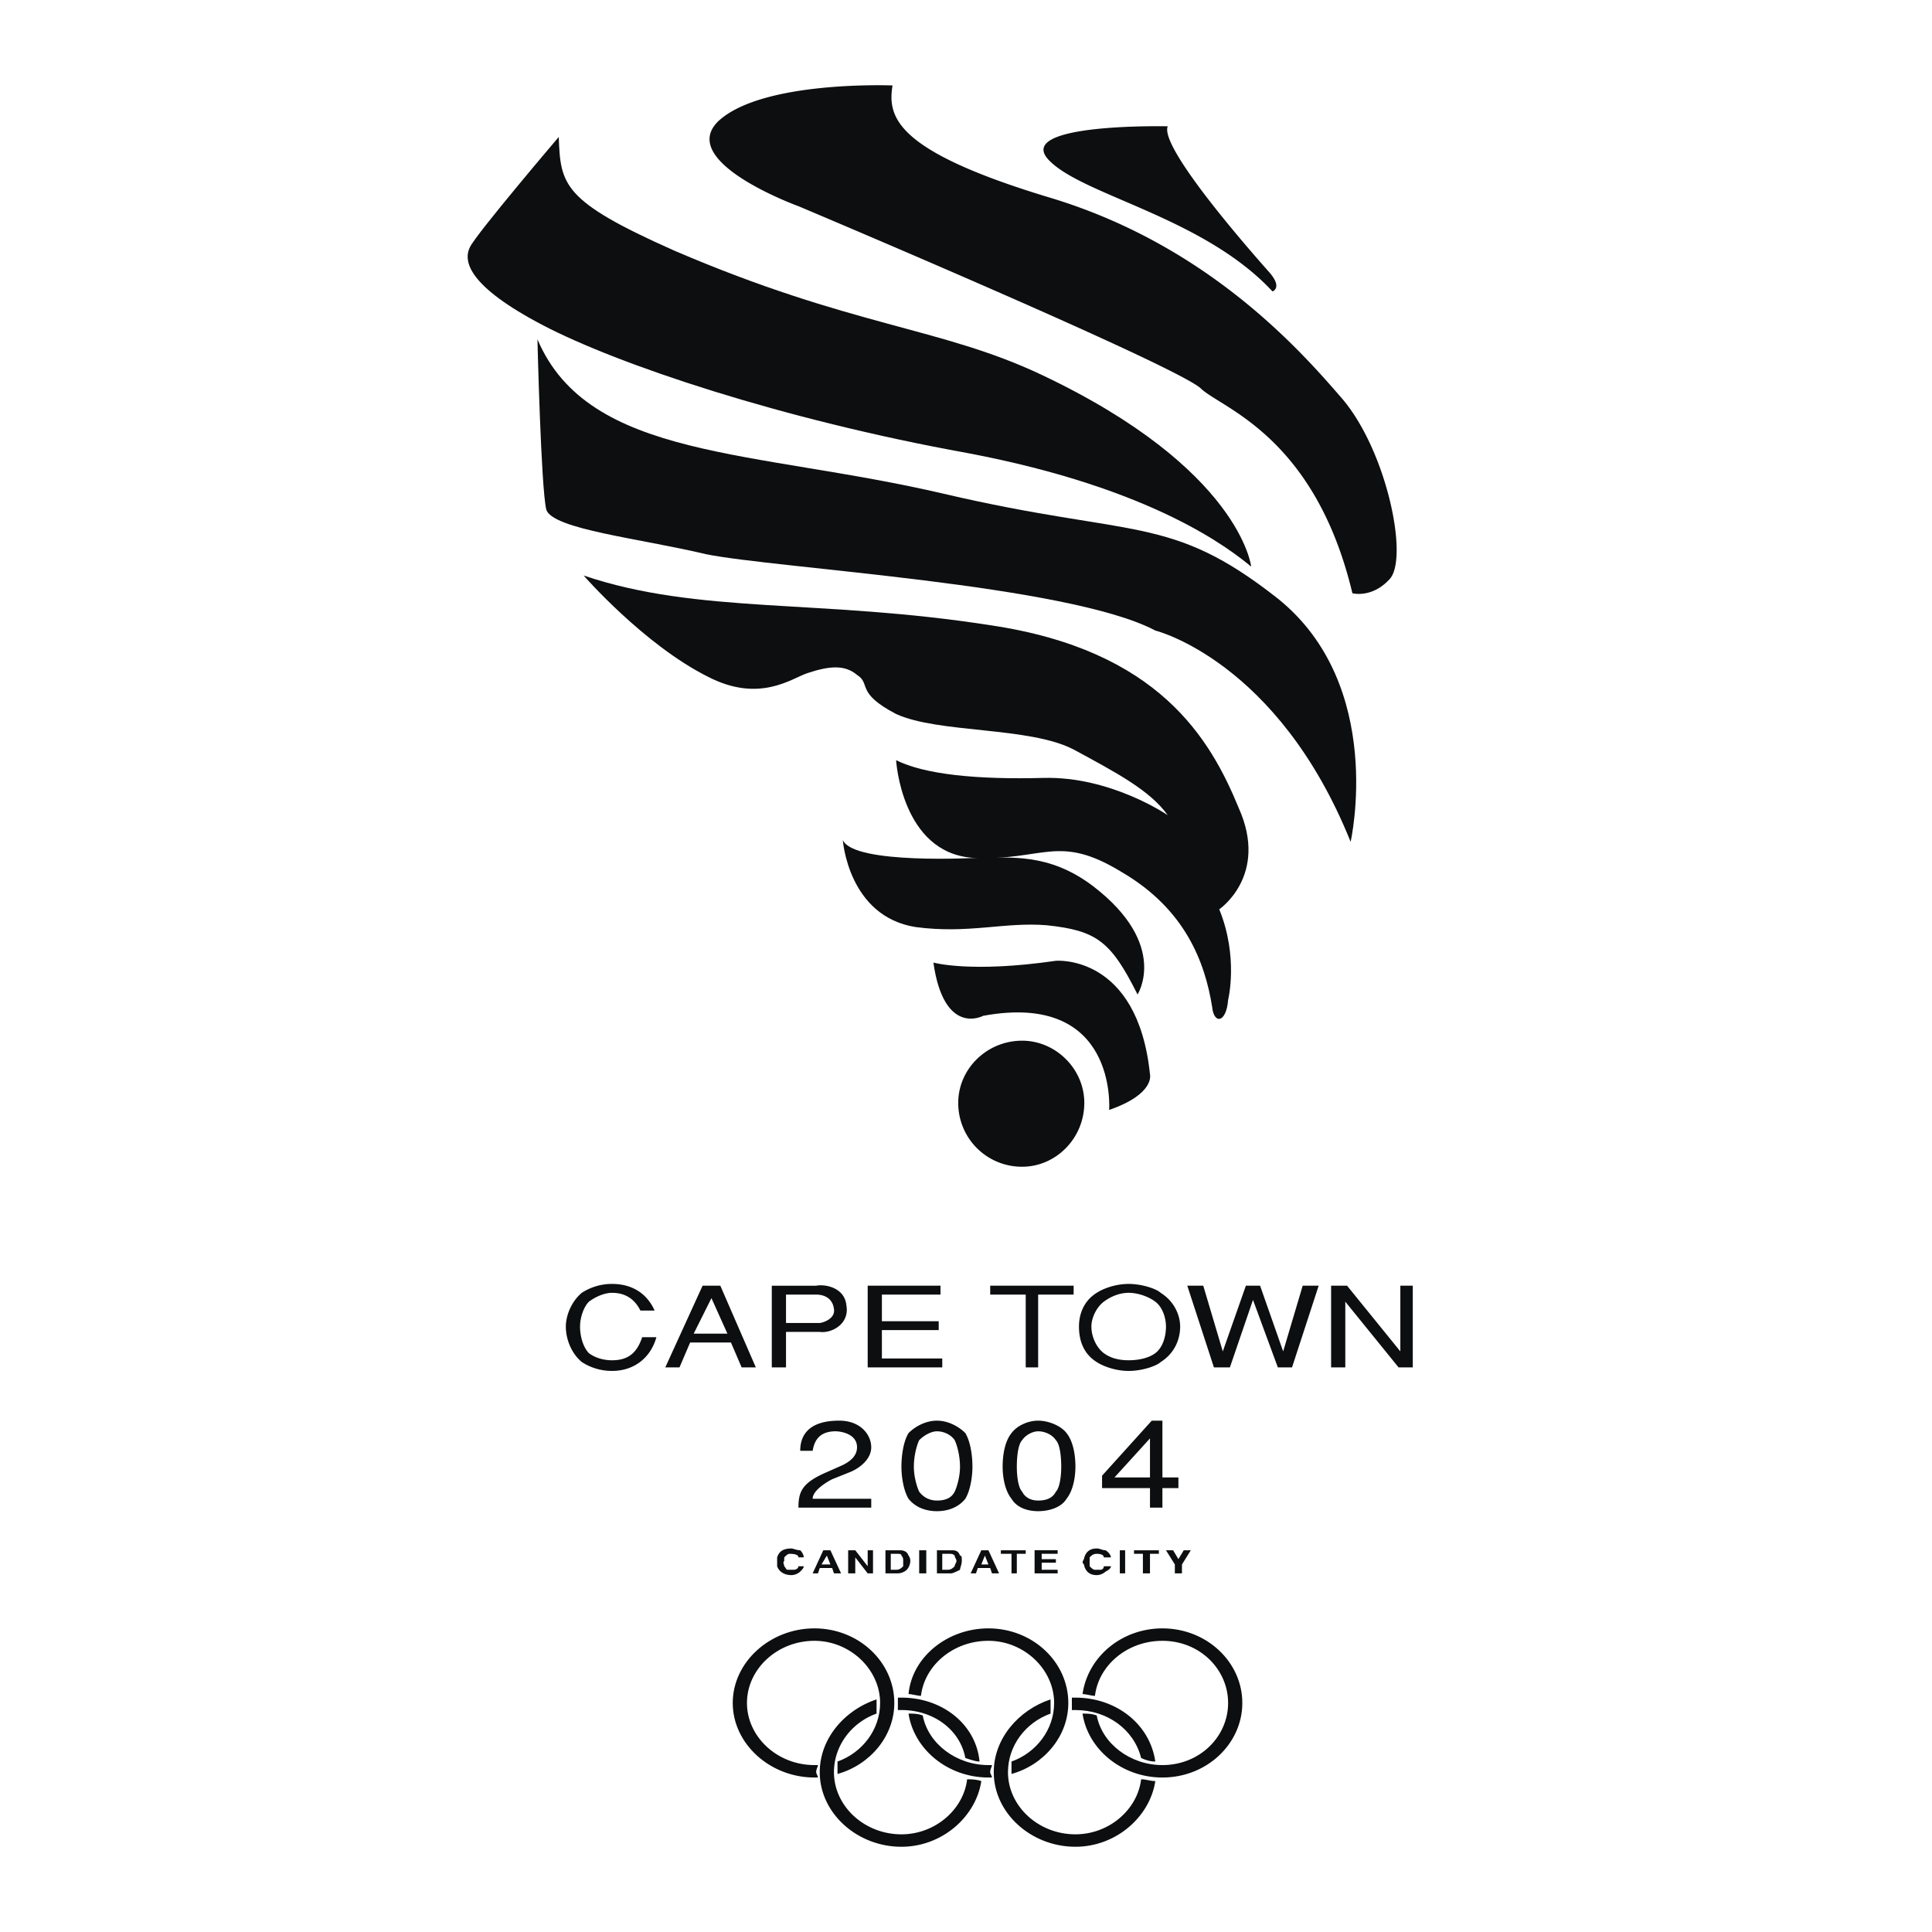
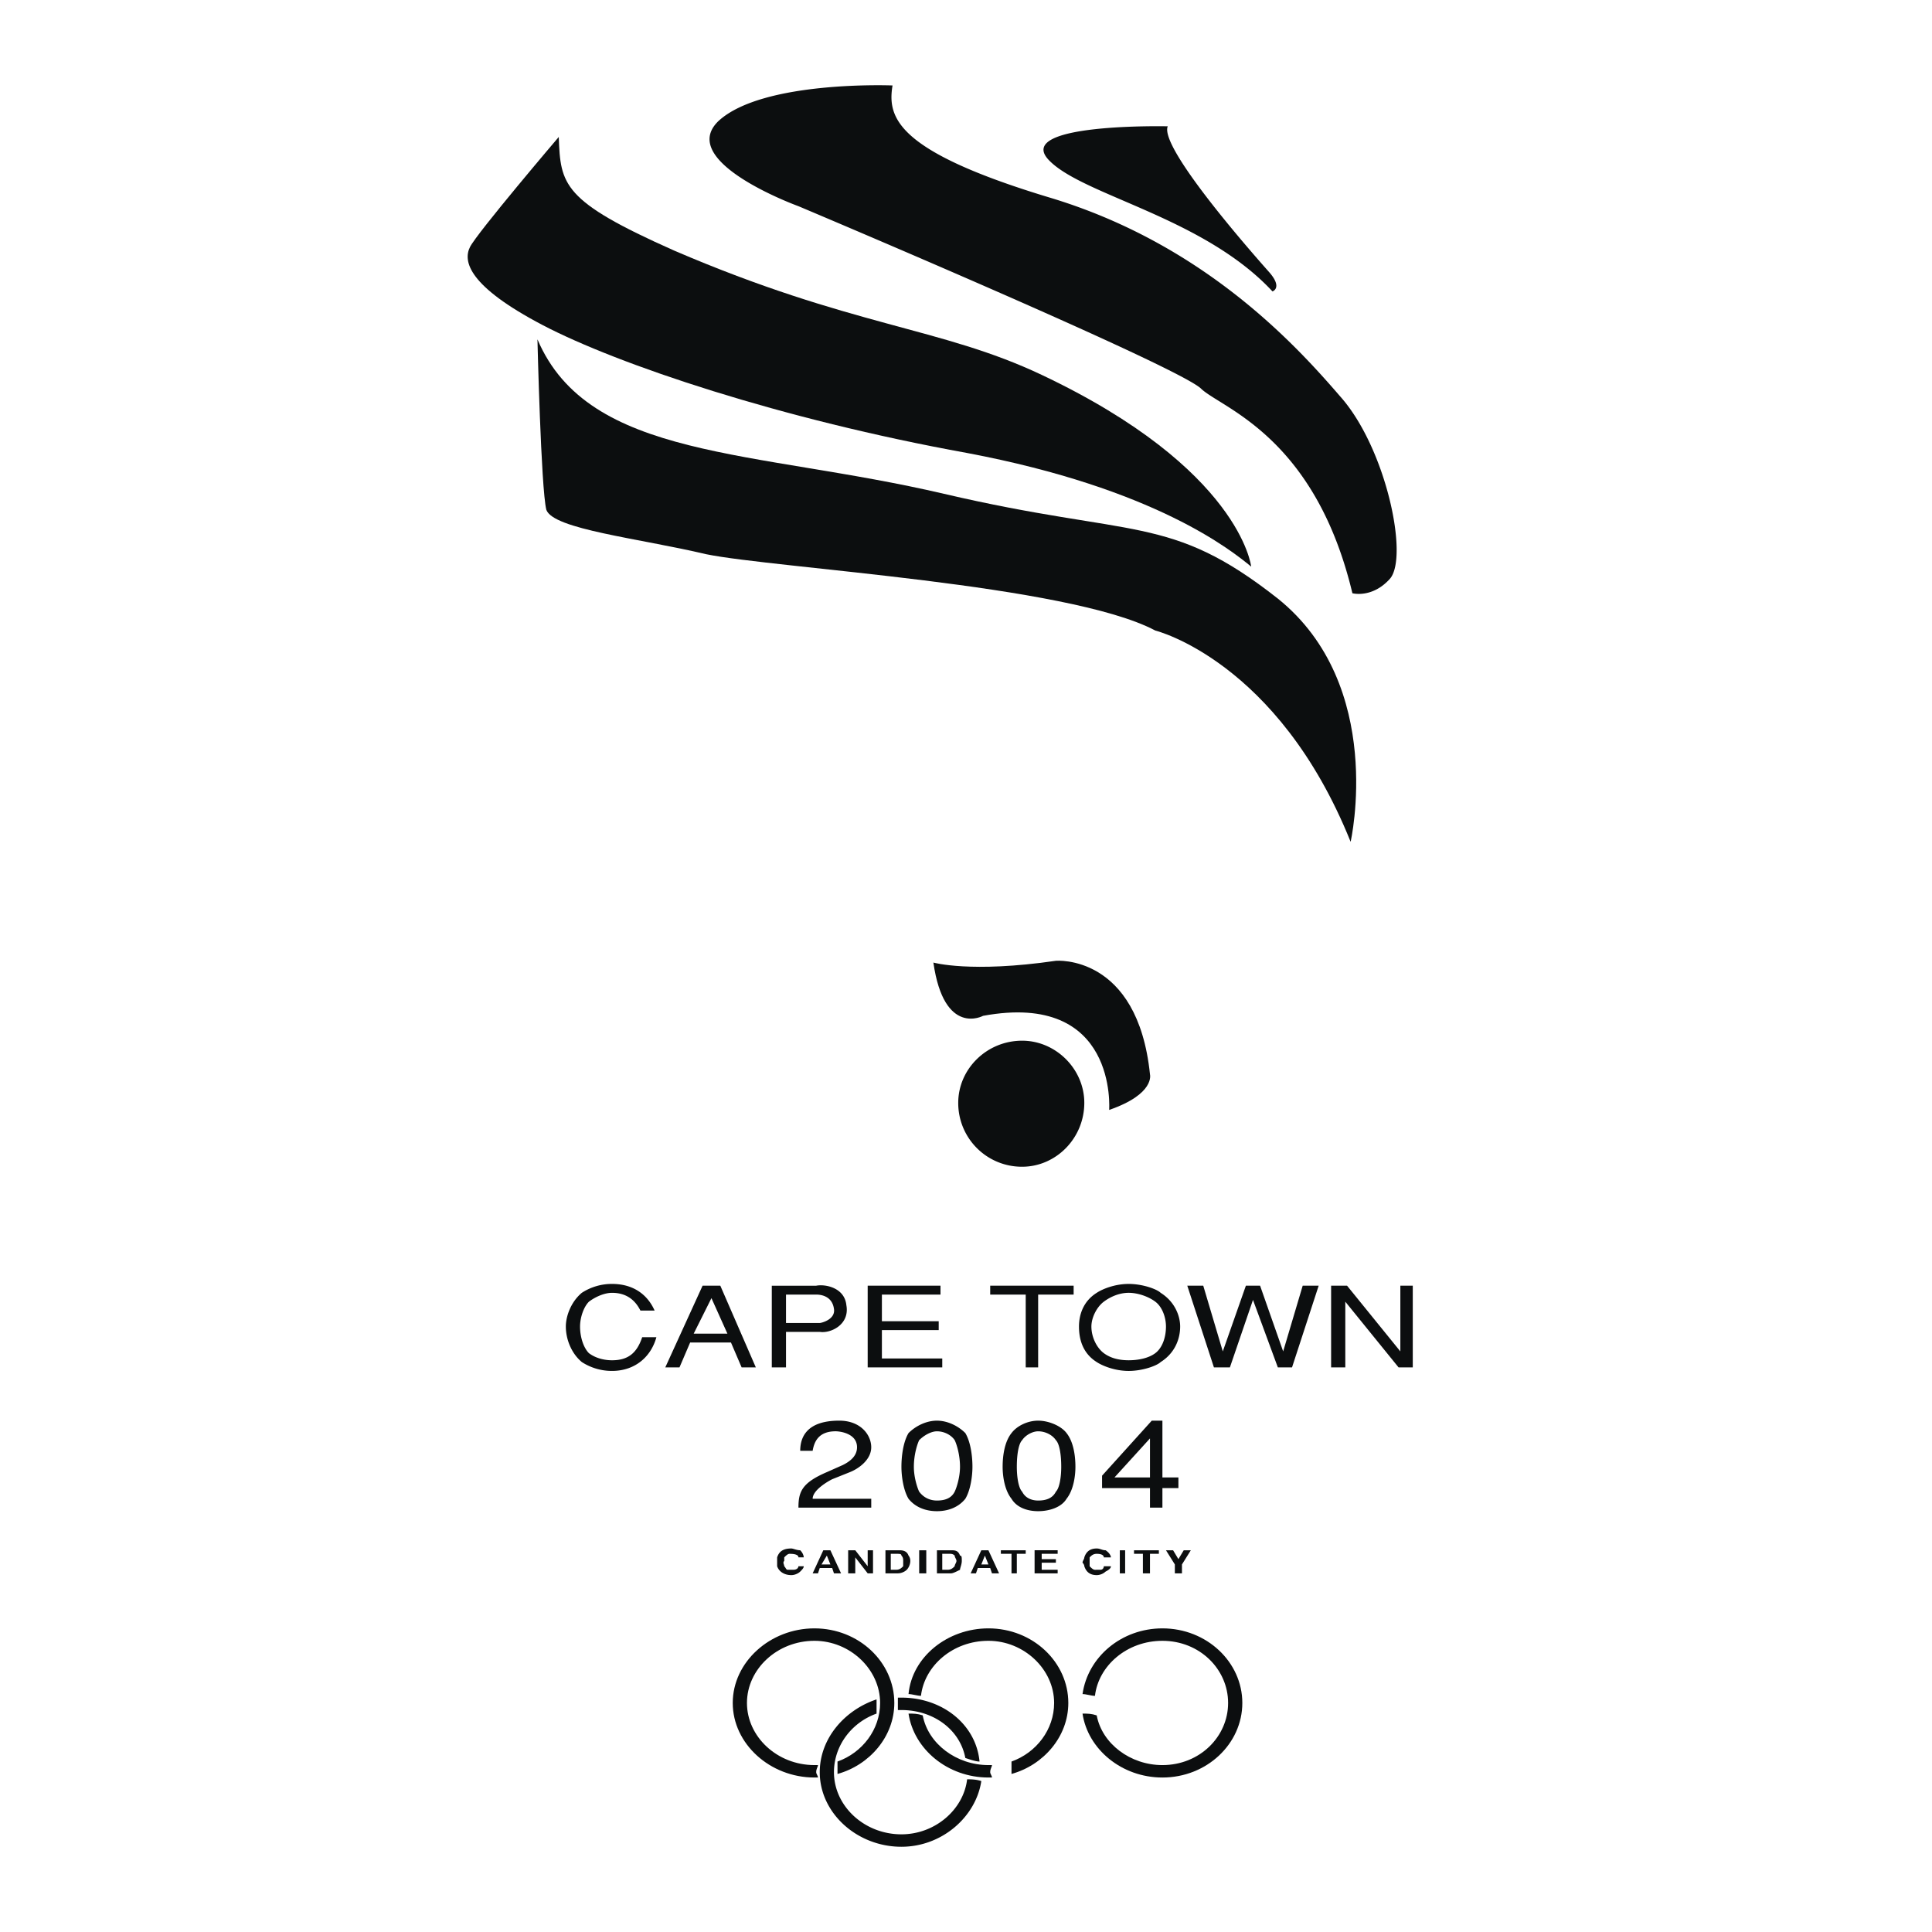
<svg xmlns="http://www.w3.org/2000/svg" width="2500" height="2500" viewBox="0 0 192.756 192.756">
  <g fill-rule="evenodd" clip-rule="evenodd">
    <path fill="#fff" d="M0 0h192.756v192.756H0V0z" />
    <path d="M101.98 116.406c3.365 0 6.201-2.834 6.201-6.377 0-3.365-2.836-6.199-6.201-6.199-3.543 0-6.377 2.834-6.377 6.199a6.351 6.351 0 0 0 6.377 6.377z" fill="#0c0e0f" />
    <path d="M110.66 110.738s.887-11.869-12.576-9.389c0 0-3.897 2.125-4.96-5.314 0 0 3.72 1.062 12.222-.177 0 0 8.148-.708 9.389 11.337-.001 0 .531 1.95-4.075 3.543z" fill="#0c0e0f" />
-     <path d="M84.089 83.812s.531 7.617 7.263 8.68c5.314.708 8.857-.532 13.109-.177 4.959.531 6.377 1.594 9.033 6.908 0 0 3.189-4.959-4.428-10.805-4.428-3.366-8.326-2.834-11.514-2.834.001-.001-12.4.708-13.463-1.772z" fill="#0c0e0f" />
-     <path d="M89.404 75.841s.531 9.211 7.618 9.743c7.086.354 8.502-2.48 14.879 1.417 6.377 3.72 8.326 9.035 9.035 13.462.178 1.771 1.416 1.596 1.594-.707 0 0 1.062-4.252-.885-9.035 0 0 4.959-3.366 1.947-10.097-2.834-6.908-7.971-15.766-24.799-18.246-17.006-2.657-29.052-1.063-40.566-4.96 0 0 6.023 6.909 12.4 10.097 5.137 2.657 8.326.177 9.92-.354 2.126-.708 3.72-.886 4.96.177 1.417.886-.177 1.771 3.897 3.897 4.251 1.949 13.286 1.24 17.713 3.543 4.252 2.303 7.617 4.074 9.389 6.554 0 0-5.668-3.897-12.398-3.72-6.733.178-11.87-.354-14.704-1.771z" fill="#0c0e0f" />
    <path d="M53.621 33.858s.354 14.88.886 17.006c.708 1.948 9.211 2.834 15.943 4.429 6.909 1.417 36.137 3.011 44.816 7.617 0 0 12.225 3.011 19.486 21.08 0 0 3.543-15.588-7.262-24.269-10.807-8.502-14.35-6.023-33.304-10.452s-35.428-3.365-40.565-15.411z" fill="#0c0e0f" />
    <path d="M55.747 13.664s-8.148 9.565-8.857 10.983c-.708 1.417-.177 3.897 7.263 7.794 7.44 3.897 23.737 9.389 42.337 12.754 18.776 3.543 26.393 9.743 28.342 11.337 0 0-1.062-9.742-20.902-19.131C93.833 32.618 84.975 32.618 67.261 25c-11.16-4.959-11.337-6.554-11.514-11.336z" fill="#0c0e0f" />
    <path d="M89.049 8.526s-12.932-.531-17.36 3.543c-4.251 4.074 7.971 8.502 7.971 8.502s38.263 16.12 40.212 18.246c2.125 1.948 11.336 4.783 15.057 20.371 0 0 1.949.532 3.721-1.417 1.947-2.125-.355-13.108-4.961-18.246-4.428-5.137-13.641-15.234-29.051-19.84-15.234-4.604-16.12-7.97-15.589-11.159zM116.506 12.601s-15.41-.354-11.867 3.366c3.365 3.543 15.41 5.669 22.318 13.109 0 0 1.064-.354-.354-1.949-1.415-1.595-10.982-12.4-10.097-14.526zM63.895 130.756c-.531-1.064-1.417-1.771-2.834-1.771-.709 0-1.595.354-2.303.885-.532.531-.886 1.594-.886 2.48 0 1.062.354 2.125.886 2.656.708.531 1.594.709 2.303.709 1.594 0 2.479-.709 3.011-2.303h1.417c-.532 1.949-2.126 3.365-4.429 3.365a5.515 5.515 0 0 1-3.012-.885c-1.063-.887-1.594-2.303-1.594-3.543 0-1.062.531-2.48 1.594-3.365a5.499 5.499 0 0 1 3.012-.887c2.125 0 3.542 1.062 4.251 2.658h-1.416v.001zM70.981 129.516l1.594 3.543H69.21l1.771-3.543zm-2.126 4.427h4.074l1.063 2.48h1.417l-3.542-8.148h-1.771l-3.72 8.148h1.417l1.062-2.48zM78.421 129.16h3.011c.531 0 1.594.178 1.771 1.418.177 1.062-1.24 1.416-1.417 1.416H78.42v-2.834h.001zm-1.418 7.264h1.417v-3.543h3.366c1.062.178 3.011-.709 2.657-2.658-.177-1.77-2.126-2.125-3.012-1.947h-4.429v8.148h.001zM86.569 128.275h7.264v.885h-5.846v2.658h5.668v.885h-5.668v2.834h6.022v.887h-7.44v-8.149zM102.336 129.16h-3.543v-.885h8.324v.885h-3.541v7.264h-1.24v-7.264zM112.609 128.984c.885 0 1.949.354 2.656.885.709.531 1.064 1.594 1.064 2.48 0 1.062-.355 2.125-1.064 2.656-.707.531-1.771.709-2.656.709s-1.771-.178-2.48-.709-1.24-1.594-1.24-2.656c0-.887.531-1.949 1.24-2.48s1.596-.885 2.48-.885zm0-.886c-1.418 0-2.656.531-3.189.887-1.416.885-1.77 2.303-1.77 3.365 0 1.24.354 2.656 1.77 3.543.533.354 1.771.885 3.189.885s2.834-.531 3.189-.885c1.416-.887 1.947-2.303 1.947-3.543 0-1.062-.531-2.48-1.947-3.365-.355-.356-1.771-.887-3.189-.887zM129.969 128.275h1.595l-2.658 8.149h-1.416l-2.48-6.733-2.303 6.733h-1.594l-2.658-8.149h1.594l1.949 6.555 2.303-6.555h1.418l2.302 6.555 1.948-6.555zM139.535 136.424l-5.314-6.555v6.555h-1.416v-8.149h1.593l5.315 6.555v-6.555h1.24v8.149h-1.418zM79.838 144.75c0-1.24.532-3.012 3.897-3.012 2.126 0 3.188 1.416 3.188 2.656s-1.24 2.127-2.125 2.48l-1.771.709c-.354.176-1.948 1.062-1.948 1.949h5.845v.885h-7.263c0-1.594.354-2.48 2.834-3.543l1.594-.709c.708-.354 1.417-.885 1.417-1.771 0-1.416-1.771-1.594-2.125-1.594-1.594 0-2.125.885-2.303 1.949h-1.24v.001zM93.478 149.709c-.532 0-1.24-.176-1.771-.885-.177-.355-.531-1.418-.531-2.48 0-1.24.354-2.303.531-2.658.531-.531 1.24-.885 1.771-.885.708 0 1.417.354 1.771.885.177.355.531 1.418.531 2.658 0 1.062-.354 2.125-.531 2.48-.354.709-1.062.885-1.771.885zm0 1.062c1.063 0 2.125-.354 2.834-1.238.531-.887.709-2.305.709-3.189 0-1.062-.178-2.48-.709-3.365-.708-.709-1.771-1.24-2.834-1.24s-2.126.531-2.834 1.24c-.531.885-.708 2.303-.708 3.365 0 .885.177 2.303.708 3.189.708.885 1.771 1.238 2.834 1.238zM103.576 149.709c-.533 0-1.24-.176-1.596-.885-.354-.355-.531-1.418-.531-2.48 0-1.24.178-2.303.531-2.658.355-.531 1.062-.885 1.596-.885.707 0 1.416.354 1.77.885.355.355.533 1.418.533 2.658 0 1.062-.178 2.125-.533 2.48-.354.709-1.063.885-1.77.885zm0 1.062c1.062 0 2.303-.354 2.834-1.238.707-.887.885-2.305.885-3.189 0-1.062-.178-2.48-.885-3.365-.531-.709-1.771-1.24-2.834-1.24-1.064 0-2.127.531-2.658 1.24-.709.885-.885 2.303-.885 3.365 0 .885.176 2.303.885 3.189.531.885 1.594 1.238 2.658 1.238zM114.734 147.406h-3.543l3.543-3.896v3.896zm0 1.063v1.949h1.24v-1.949h1.596v-1.062h-1.596v-5.668h-1.062l-4.959 5.49v1.24h4.781zM80.192 156.264c0 .178-.177.354-.354.531s-.532.354-.885.354c-.709 0-1.24-.354-1.418-.885v-.354-.531c.178-.533.532-.887 1.418-.887.177 0 .531.178.885.178.354.354.354.709.354.709h-.531c0-.178-.177-.355-.886-.355-.177 0-.354.178-.531.355v.354c-.177.178 0 .354 0 .531.177.178.177.354.354.354H79.129c.531 0 .531-.354.531-.354h.532zM82.495 155.201l.354.885h-.886l.532-.885zm.354-.531h-.708l-1.062 2.303h.531l.177-.531h1.24l.177.531h.708l-1.063-2.303zM85.33 154.67l1.239 1.594v-1.594h.532v2.303h-.532l-1.239-1.594v1.594h-.709v-2.303h.709zM88.872 155.023h.532c.354 0 .531 0 .531.178.177.178.177.354.177.531v.531c-.177.178-.354.354-.708.354h-.532v-1.594zm-.531 1.95h1.24c.354 0 .709-.178.886-.355.177-.176.354-.531.354-.885s-.177-.531-.177-.531c-.177-.531-.708-.531-.885-.531h-1.417v2.302h-.001zM91.707 154.67h.708v2.303h-.708v-2.303zM94.009 155.023h.709c.177 0 .354 0 .531.178 0 .178.177.354.177.531s-.177.354-.177.531c-.178.178-.354.354-.708.354h-.532v-1.594zm-.531 1.95h1.417c.177 0 .531-.178.886-.355 0-.176.177-.531.177-.885s0-.531-.177-.531c-.177-.531-.531-.531-.886-.531h-1.417v2.302zM98.262 155.201l.354.885h-.709l.355-.885zm.353-.531h-.709l-1.063 2.303h.532l.178-.531h1.24l.176.531h.709l-1.063-2.303zM102.336 154.67v.353h-.887v1.95h-.531v-1.95h-1.063v-.353h2.481zM105.523 154.67v.353h-1.593v.532h1.416v.355h-1.416v.707h1.593v.356h-2.302v-2.303h2.302zM110.838 156.264c0 .178-.178.354-.531.531a1.35 1.35 0 0 1-.887.354c-.707 0-1.062-.354-1.238-.885 0-.178-.178-.354-.178-.354 0-.178.178-.355.178-.531.176-.533.531-.887 1.238-.887.355 0 .533.178.887.178.531.354.531.709.531.709h-.709c0-.178-.176-.355-.709-.355-.354 0-.531.178-.707.355v.885c.176.178.354.354.531.354H109.775c.354 0 .354-.354.354-.354h.709zM111.725 154.67h.531v2.303h-.531v-2.303zM115.621 154.67v.353h-.887v1.95h-.707v-1.95h-.886v-.353h2.48zM118.809 154.67l-.885 1.416v.887h-.709v-.887l-.885-1.416h.709l.531.885.532-.885h.707zM96.49 177.521c-.354 3.012-3.189 5.49-6.555 5.49-3.72 0-6.731-2.834-6.731-6.199 0-2.658 1.771-4.961 4.251-5.846v-1.062-.355c-3.188 1.062-5.668 3.898-5.668 7.264 0 4.074 3.72 7.439 8.148 7.439 4.074 0 7.44-3.012 7.971-6.555-.531-.176-1.063-.176-1.416-.176zM89.581 170.611h.354c3.188 0 5.846 1.949 6.377 4.783.531.178 1.063.355 1.417.355-.354-3.721-3.719-6.377-7.793-6.377h-.354v.531l-.001.708z" fill="#0c0e0f" />
    <path d="M81.432 176.812c0-.355.177-.531.177-.709h-.354c-3.721 0-6.731-2.834-6.731-6.199 0-3.367 3.011-6.201 6.731-6.201 3.542 0 6.554 2.834 6.554 6.201 0 2.656-1.772 4.959-4.251 5.846v1.238c3.188-.885 5.668-3.719 5.668-7.084 0-4.074-3.543-7.441-7.971-7.441-4.429 0-8.149 3.367-8.149 7.441s3.72 7.439 8.149 7.439h.354c0-.177-.177-.355-.177-.531zM91.884 169.195c.354-3.012 3.188-5.492 6.731-5.492 3.543 0 6.555 2.834 6.555 6.201 0 2.656-1.771 4.959-4.252 5.846v1.238c3.189-.885 5.668-3.719 5.668-7.084 0-4.074-3.543-7.441-7.971-7.441-4.074 0-7.618 2.834-7.972 6.555.355 0 .886.177 1.241.177zM98.793 176.812c0-.355.176-.531.176-.709h-.354c-3.189 0-6.023-2.125-6.554-4.959-.532-.178-.886-.178-1.417-.178.532 3.543 3.897 6.377 7.972 6.377h.354c-.001-.177-.177-.355-.177-.531z" fill="#0c0e0f" />
-     <path d="M113.85 177.521c-.355 3.012-3.189 5.49-6.555 5.49-3.719 0-6.73-2.834-6.73-6.199 0-2.658 1.771-4.961 4.25-5.846v-1.062-.355c-3.188 1.062-5.668 3.898-5.668 7.264 0 4.074 3.721 7.439 8.148 7.439 4.074 0 7.439-3.012 7.971-6.555-.532 0-.885-.176-1.416-.176zM106.941 169.904v.707h.354c3.189 0 5.846 1.949 6.555 4.783.354.178.885.355 1.416.355-.531-3.721-3.896-6.377-7.971-6.377h-.354v.532z" fill="#0c0e0f" />
    <path d="M115.975 162.463c-4.074 0-7.439 2.834-7.971 6.555.354 0 .885.178 1.24.178.354-3.012 3.188-5.492 6.73-5.492 3.721 0 6.555 2.834 6.555 6.201 0 3.365-2.834 6.199-6.555 6.199-3.188 0-6.021-2.125-6.555-4.959-.531-.178-.885-.178-1.416-.178.531 3.543 3.896 6.377 7.971 6.377 4.43 0 7.973-3.365 7.973-7.439s-3.543-7.442-7.972-7.442z" fill="#0c0e0f" />
  </g>
</svg>